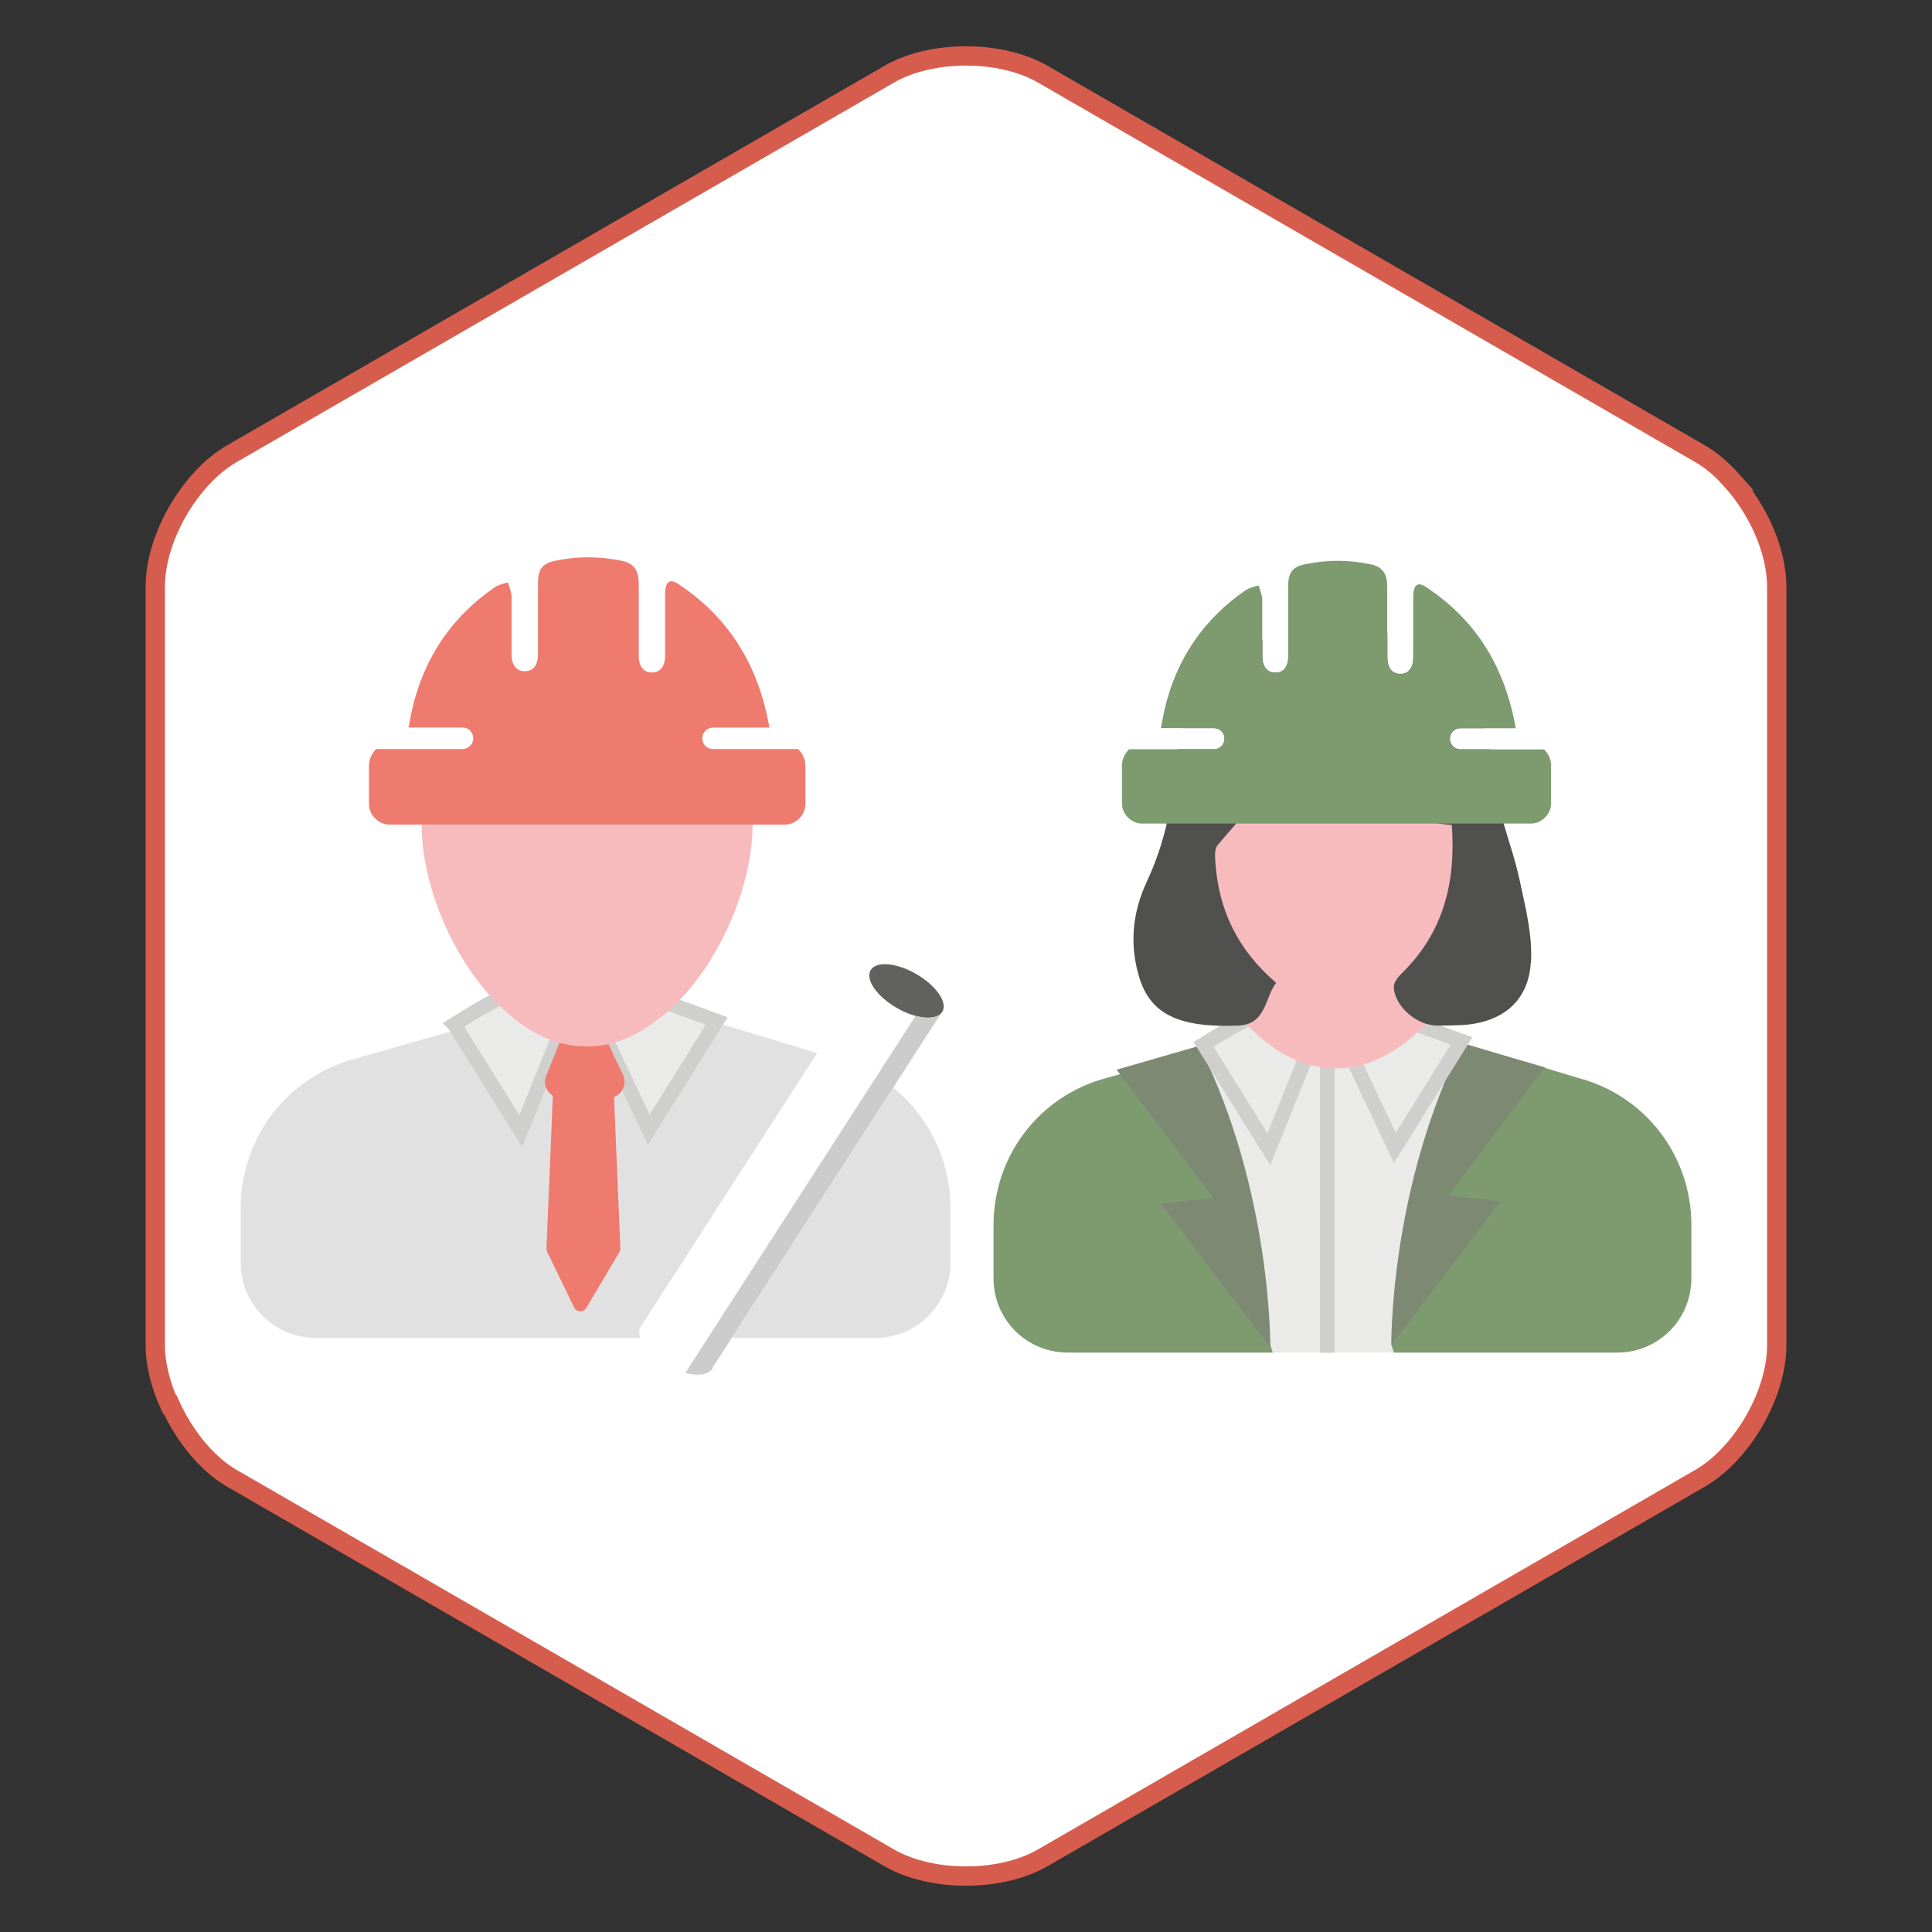
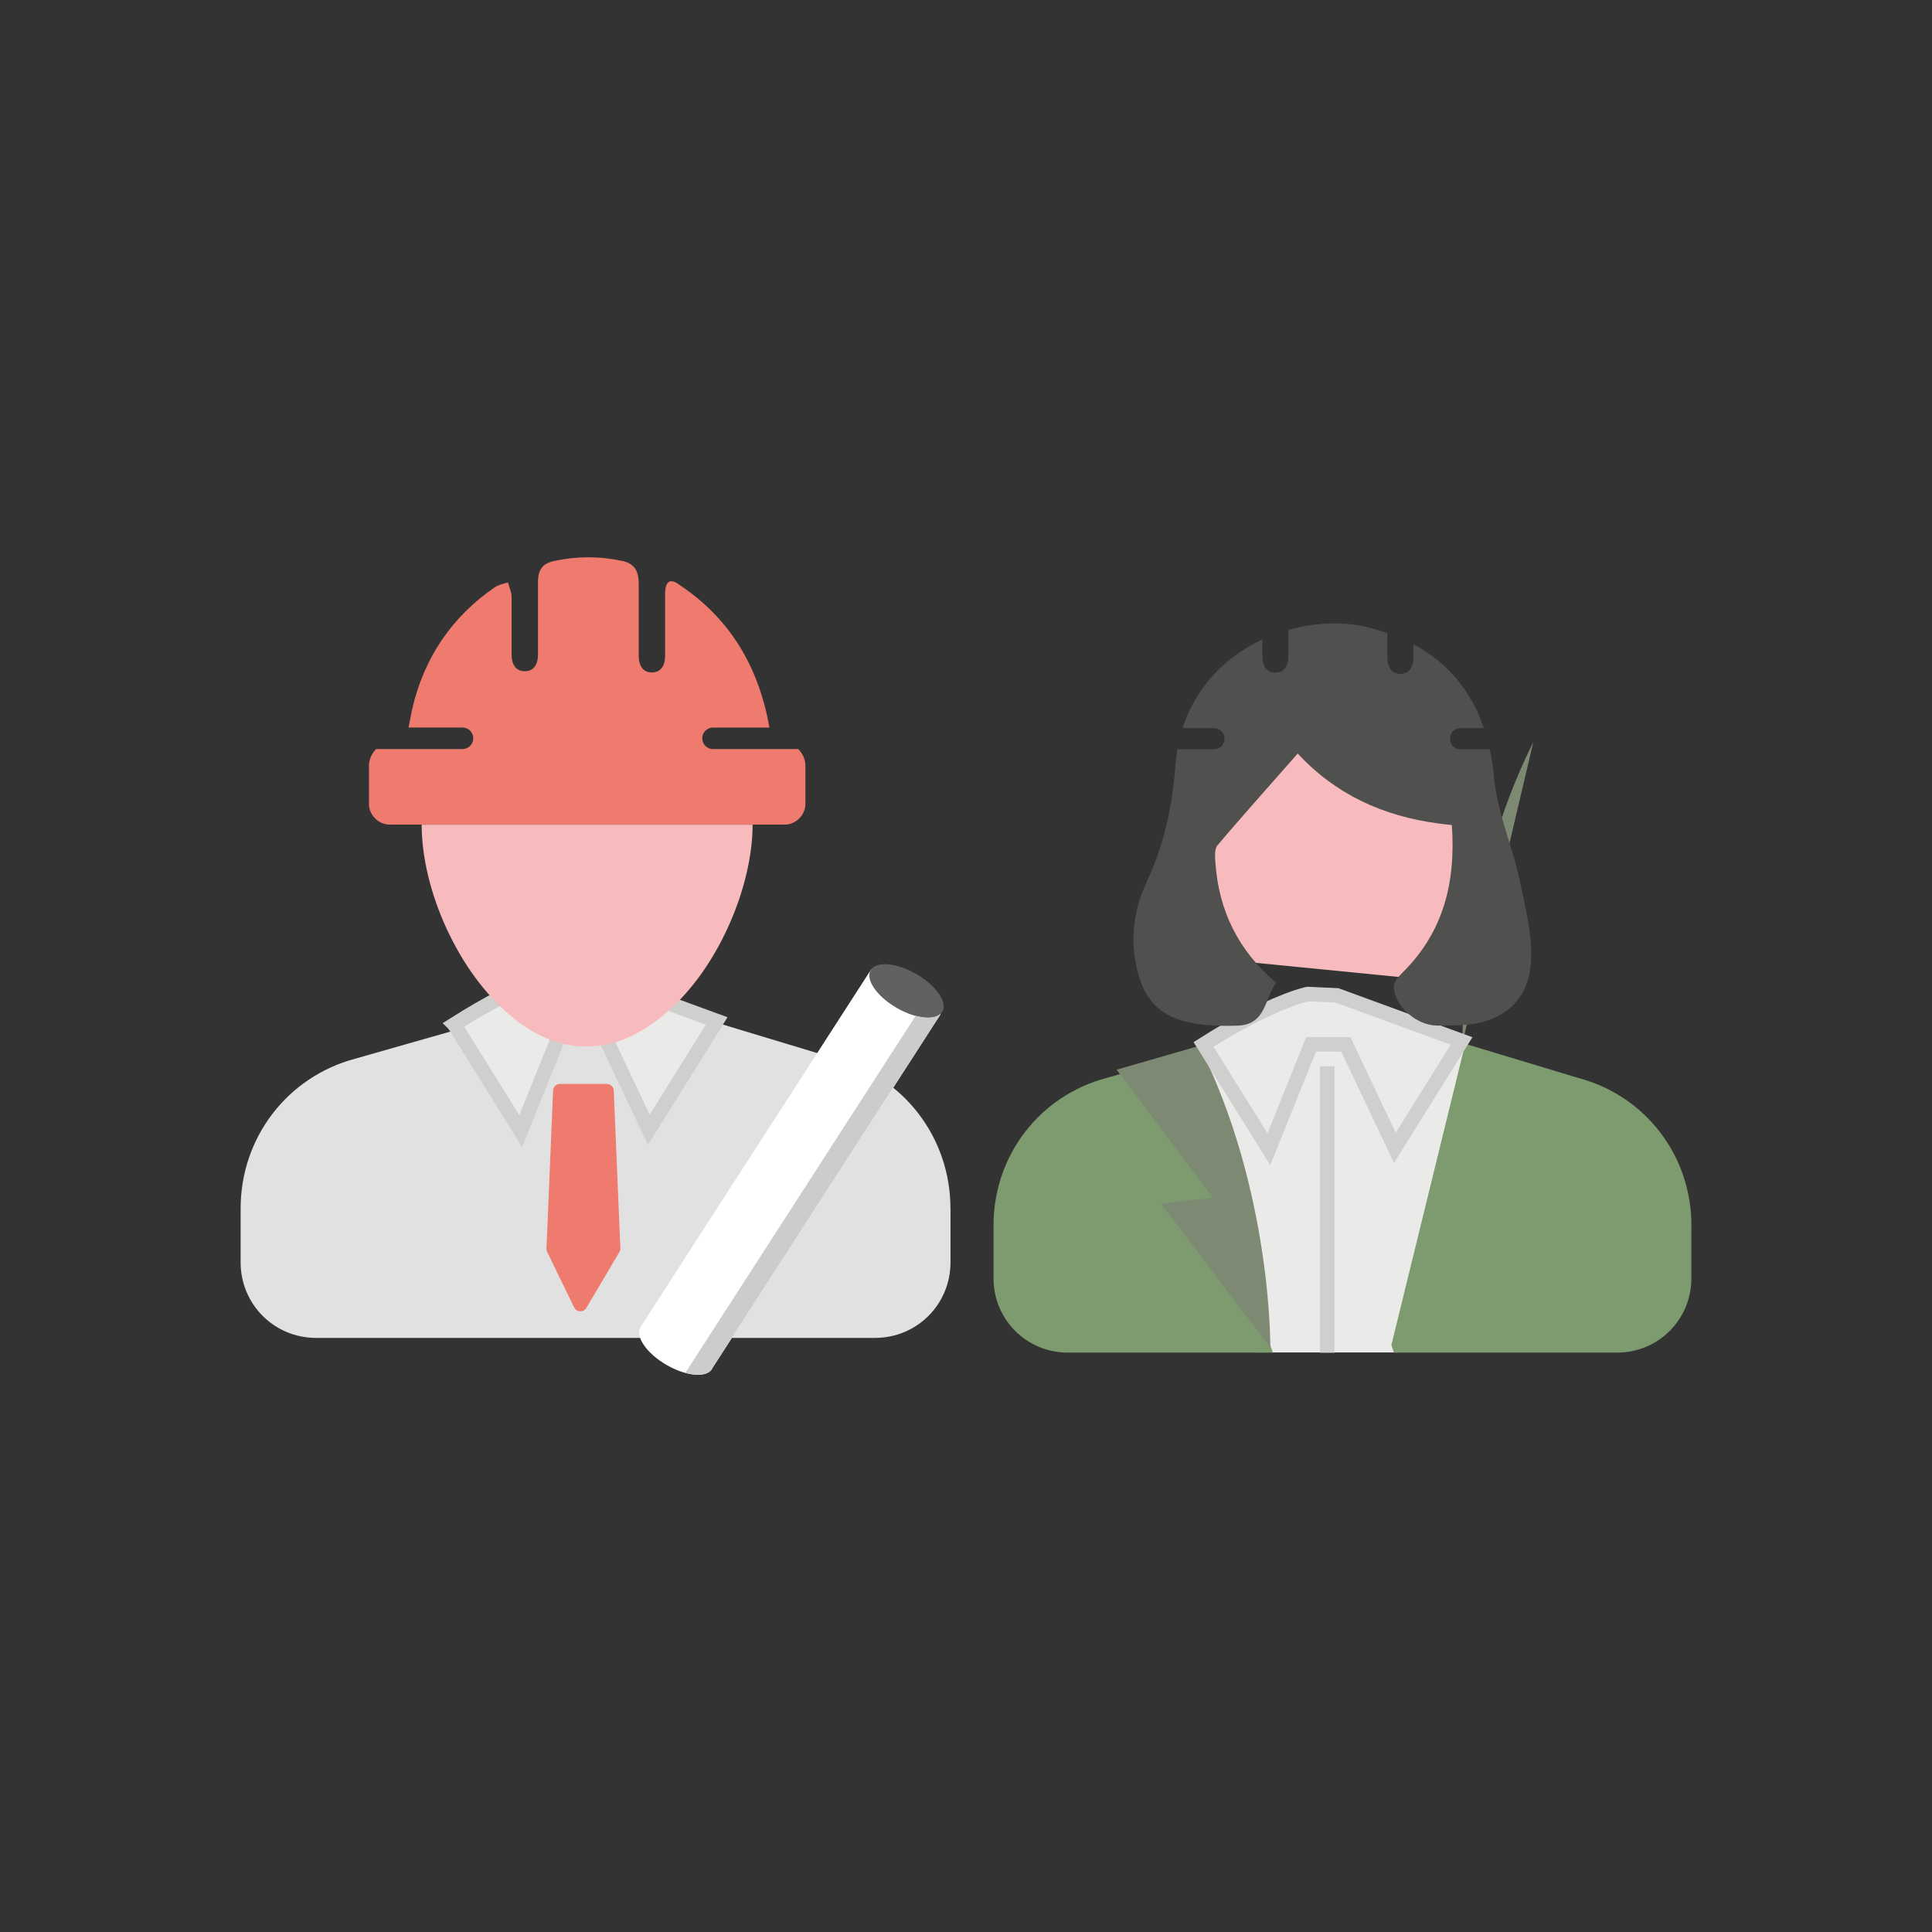
<svg xmlns="http://www.w3.org/2000/svg" id="Calque_1" data-name="Calque 1" viewBox="0 0 400 400">
  <rect x="0" y="0" width="400" height="400" fill="#333333" stroke="none" />
  <defs>
    <style> .cls-1 { fill: #7e8974; } .cls-1, .cls-2, .cls-3, .cls-4, .cls-5, .cls-6, .cls-7, .cls-8, .cls-9, .cls-10 { stroke-width: 0px; } .cls-11, .cls-2 { fill: #eaeae8; } .cls-11, .cls-12 { stroke: #cfcfce; stroke-width: 3px; } .cls-11, .cls-12, .cls-13 { stroke-miterlimit: 10; } .cls-3 { fill: #cdcccc; } .cls-4 { fill: #50504f; } .cls-5 { fill: #ef7a6e; } .cls-6 { fill: #616160; } .cls-12 { fill: none; } .cls-7 { fill: #7d9b6f; } .cls-8 { fill: #f7bbbd; } .cls-9, .cls-13 { fill: #fff; } .cls-10 { fill: #e2e1e1; } .cls-13 { stroke: #d65d4e; stroke-width: 4px; } </style>
  </defs>
-   <path class="cls-13" d="M367.85,121.45c0-7.36-3.83-15.89-9.28-21.94h.03c-2.03-2.28-4.27-4.22-6.65-5.59L215.9,15.36c-8.74-5.04-23.05-5.04-31.79,0L48.05,93.91c-8.74,5.04-15.9,17.44-15.9,27.53v157.11c0,3.92,1.1,8.19,2.93,12.23h.14c2.88,6.37,7.49,12.23,12.82,15.3l136.06,78.56c8.74,5.04,23.05,5.04,31.79,0l136.06-78.56c8.74-5.04,15.9-17.44,15.9-27.53V121.45Z" />
  <g>
    <g>
      <path class="cls-10" d="M196.79,250.19v11.17c0,8.69-6.95,15.64-15.64,15.64h-115.69c-8.69,0-15.64-6.95-15.64-15.64v-11.17c0-14.65,9.68-27.31,23.83-31.03l32.27-9.19c4.72,3.72,9.93,6.21,15.64,6.21,6.21,0,11.92-2.73,16.88-7.45h0l34.51,10.43c14.15,3.72,23.83,16.38,23.83,31.03Z" />
      <path class="cls-11" d="M94.05,212.1l13.76,22.08,8.89-22.08h7.31l10.32,21.79,14.05-22.51-26.24-9.61-6.16-.29s-7.46,1.43-21.94,10.61Z" />
      <path class="cls-5" d="M128.24,259.22l-6.85,11.57c-.58.98-2.02.92-2.52-.1l-5.59-11.5c-.1-.21-.15-.45-.14-.68l1.37-32.72c.03-.77.66-1.37,1.43-1.37h9.7c.77,0,1.4.6,1.43,1.37l1.37,32.65c.01.28-.06.55-.2.79Z" />
-       <path class="cls-5" d="M125.92,227.35h-9.69c-2.4,0-4.03-2.42-3.14-4.64l2.56-6.35c.52-1.28,1.76-2.12,3.14-2.12h4.12c1.31,0,2.5.75,3.06,1.93l3.01,6.35c1.06,2.24-.57,4.83-3.06,4.83Z" />
      <path class="cls-5" d="M147.63,155.09c-1.24,0-2.23-.99-2.23-2.23s.99-2.23,2.23-2.23h11.67c-2.23-12.66-8.19-22.59-18.62-29.54-1.99-1.49-2.98-.74-2.98,1.99v12.66c0,2.23-.99,3.48-2.73,3.48s-2.73-1.24-2.73-3.48v-14.9c0-2.73-.99-4.22-3.48-4.72-4.72-.99-9.19-.99-13.9,0-2.48.5-3.48,1.74-3.48,4.47v14.9c0,2.23-.99,3.48-2.73,3.48s-2.73-1.24-2.73-3.48v-11.92c0-.99-.5-1.99-.74-2.98-.99.25-1.99.5-2.73.99-8.69,5.96-14.65,14.4-17.13,25.32-.25,1.24-.5,2.48-.74,3.72h11.17c1.24,0,2.23.99,2.23,2.23s-.99,2.23-2.23,2.23h-17.87c-.99.99-1.49,2.23-1.49,3.48v7.94c0,2.23,1.99,4.22,4.22,4.22h81.92c2.23,0,4.22-1.99,4.22-4.22v-7.94c0-1.24-.5-2.48-1.49-3.48h-17.63Z" />
      <path class="cls-8" d="M155.82,170.74c0,12.66-6.95,29.29-17.38,38.48h0c-4.97,4.47-10.67,7.45-16.88,7.45-5.71,0-10.92-2.23-15.64-6.21-11.17-9.19-18.62-26.31-18.62-39.72" />
      <g>
        <g>
          <path class="cls-9" d="M194.75,209.98l-47.15,73.11-.45.7c-1.46,1.47-5.35,1-9.14-1.19-4.1-2.37-6.52-5.86-5.41-7.79.05-.1.12-.19.19-.28l-.03-.02,47.6-73.8,14.38,9.28Z" />
-           <path class="cls-8" d="M147.6,283.09c-.03.1-.08.2-.13.29-.09.15-.19.29-.32.4l.45-.7Z" />
          <ellipse class="cls-6" cx="187.68" cy="205.17" rx="4.05" ry="8.58" transform="translate(-83.84 265.12) rotate(-60)" />
        </g>
        <path class="cls-3" d="M194.73,209.98l-47.15,73.11c-.03.1-.08.2-.13.29-.09.15-.19.29-.32.4-.95.95-2.93,1.09-5.24.46l47.68-73.92c2.22.6,4.13.49,5.1-.38l.05.03Z" />
      </g>
    </g>
    <g>
      <polygon class="cls-2" points="249.18 216.23 228.21 226.13 259.56 280.01 289.66 280.01 320.84 221.95 296.38 214 274.32 211.83 249.18 216.23" />
      <g>
        <g>
          <path class="cls-7" d="M243,219.22l20.52,60.82h-42.45c-8.54,0-15.37-6.83-15.37-15.38v-10.98c0-14.4,9.52-26.85,23.43-30.51l13.88-3.95Z" />
          <path class="cls-7" d="M350.18,253.68v10.98c0,8.54-6.83,15.38-15.37,15.38h-46.21l-.53-1.56,15.29-62.37,23.4,7.07c13.91,3.66,23.43,16.11,23.43,30.51Z" />
        </g>
        <line class="cls-12" x1="274.8" y1="280.07" x2="274.8" y2="220.75" />
        <path class="cls-1" d="M248.29,216.53l-17.11,4.94,20.01,26.51-10.85,1.21,22.66,29.77s.36-32.3-14.7-62.43Z" />
-         <path class="cls-1" d="M302.76,216.05l17.11,4.94-20.01,26.51,10.85,1.21-22.66,29.77s-.36-32.3,14.7-62.43Z" />
+         <path class="cls-1" d="M302.76,216.05s-.36-32.3,14.7-62.43Z" />
      </g>
      <path class="cls-11" d="M249.18,216.23l13.53,21.71,8.74-21.71h7.19l10.15,21.42,13.81-22.13-25.79-9.44-6.06-.28s-7.33,1.41-21.57,10.43Z" />
-       <path class="cls-8" d="M310.39,176.05c0,4.29-.81,9.04-2.29,13.8-1.46,4.69-3.58,9.38-6.21,13.63-2.45,3.96-5.34,7.54-8.58,10.4-2.44,2.19-5.06,4.03-7.84,5.31-2.78,1.28-5.71,2.01-8.76,2.01-5.62,0-10.74-2.19-15.38-6.1-5.21-4.28-9.59-10.31-12.75-16.87-2.6-5.37-4.38-11.1-5.14-16.52-.27-1.94-.41-3.83-.41-5.66h67.36Z" />
      <path class="cls-8" d="M308.1,189.85c-1.46,4.69-3.58,9.38-6.21,13.63l-53.31-5.26c-2.6-5.37-4.38-11.1-5.14-16.52l2.39-5.66,13.79-32.67,34.23,4.82,13.98,23.14.07,4.72.2,13.8Z" />
      <path class="cls-4" d="M316.93,199.35c-.5,8.06-6.05,12.39-14.14,12.87-1.71.1-3.44.1-5.16.12-4.27.02-8.96-3.99-9.06-8.07-.02-.97,1.02-2.13,1.84-2.94,8.41-8.33,11.02-18.55,10.18-30.52-.92-.08-1.83-.18-2.72-.31-11.58-1.53-21.38-6.05-29.19-14.49-4.31,4.9-8.57,9.68-12.74,14.49-1.3,1.5-2.59,2.99-3.86,4.5-.66.77-.53,2.38-.45,3.58.69,9.81,4.59,18.08,12.58,24.9-2.44,3.22-2,8.66-7.99,8.87-12.18.43-18.06-2.36-20.38-10.09-2.01-6.7-1.39-13.33,1.57-19.67,1.84-3.94,3.2-7.96,4.16-12.09.91-3.86,1.47-7.81,1.77-11.87.09-1.21.23-2.37.43-3.5h7.58c1.22,0,2.19-.98,2.19-2.2s-.97-2.19-2.19-2.19h-6.5c2.85-8.89,9.21-14.94,16.51-18.34v3.45c0,2.19.98,3.42,2.69,3.42s2.69-1.22,2.69-3.42v-5.44c5.68-1.6,11.54-1.75,16.51-.52,1.39.34,2.72.74,3.99,1.18v5.03c0,2.19.98,3.42,2.69,3.42s2.69-1.22,2.69-3.42v-2.71c7.17,3.81,11.97,9.63,14.6,17.36h-4.84c-1.22,0-2.19.98-2.19,2.19s.97,2.2,2.19,2.2h6.05c.42,1.93.73,3.96.93,6.09.29,3.13,1.06,6.21,1.95,9.28,1.11,3.81,2.43,7.61,3.26,11.48,1.23,5.72,2.76,11.64,2.4,17.37Z" />
-       <path class="cls-7" d="M321.13,158.55v7.81c0,2.2-1.95,4.15-4.15,4.15h-80.54c-2.19,0-4.15-1.95-4.15-4.15v-7.81c0-1.22.49-2.44,1.46-3.42h17.57c1.22,0,2.19-.98,2.19-2.2s-.97-2.19-2.19-2.19h-10.98c.25-1.22.49-2.44.73-3.66,2.44-10.74,8.3-19.04,16.84-24.89.73-.49,1.71-.73,2.69-.97.25.97.73,1.95.73,2.93v11.72c0,2.19.98,3.42,2.69,3.42s2.69-1.22,2.69-3.42v-14.64c0-2.69.97-3.91,3.42-4.39,4.64-.98,9.03-.98,13.66,0,2.44.49,3.42,1.95,3.42,4.64v14.65c0,2.19.98,3.42,2.69,3.42s2.69-1.22,2.69-3.42v-12.45c0-2.69.97-3.42,2.93-1.95,10.25,6.83,16.11,16.6,18.3,29.04h-11.47c-1.22,0-2.19.98-2.19,2.19s.97,2.2,2.19,2.2h17.33c.98.98,1.46,2.19,1.46,3.42Z" />
    </g>
  </g>
</svg>